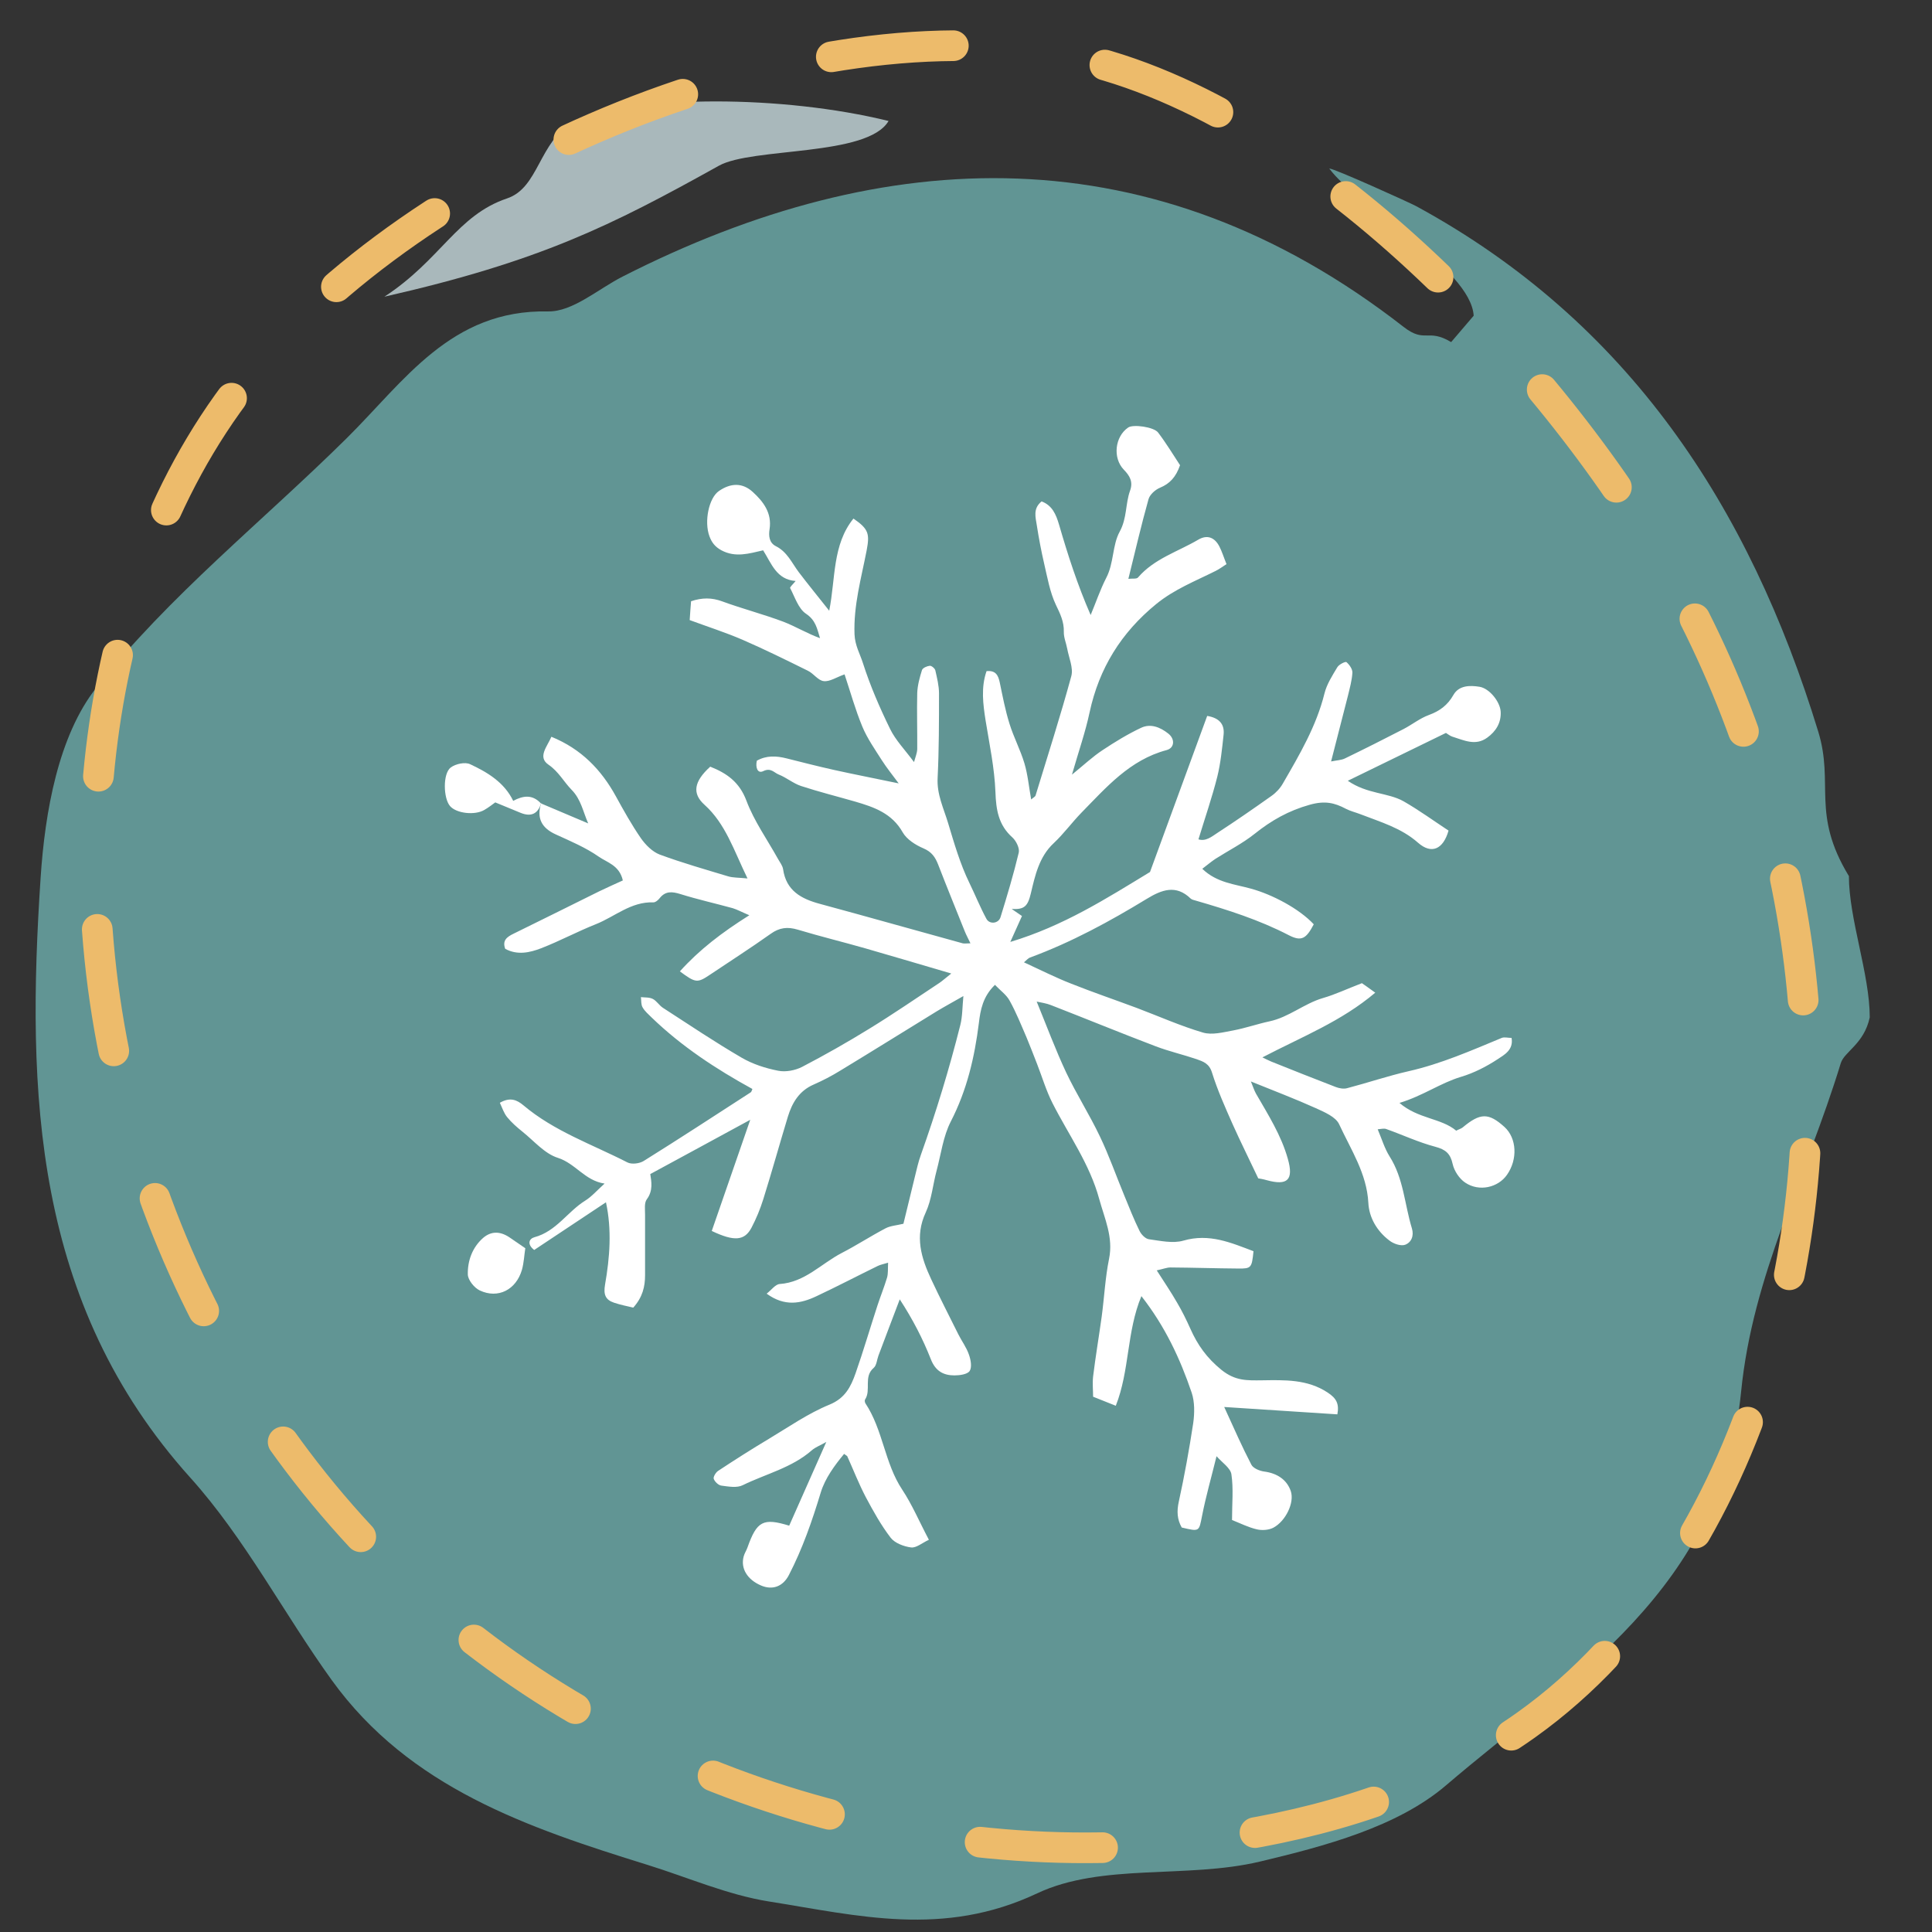
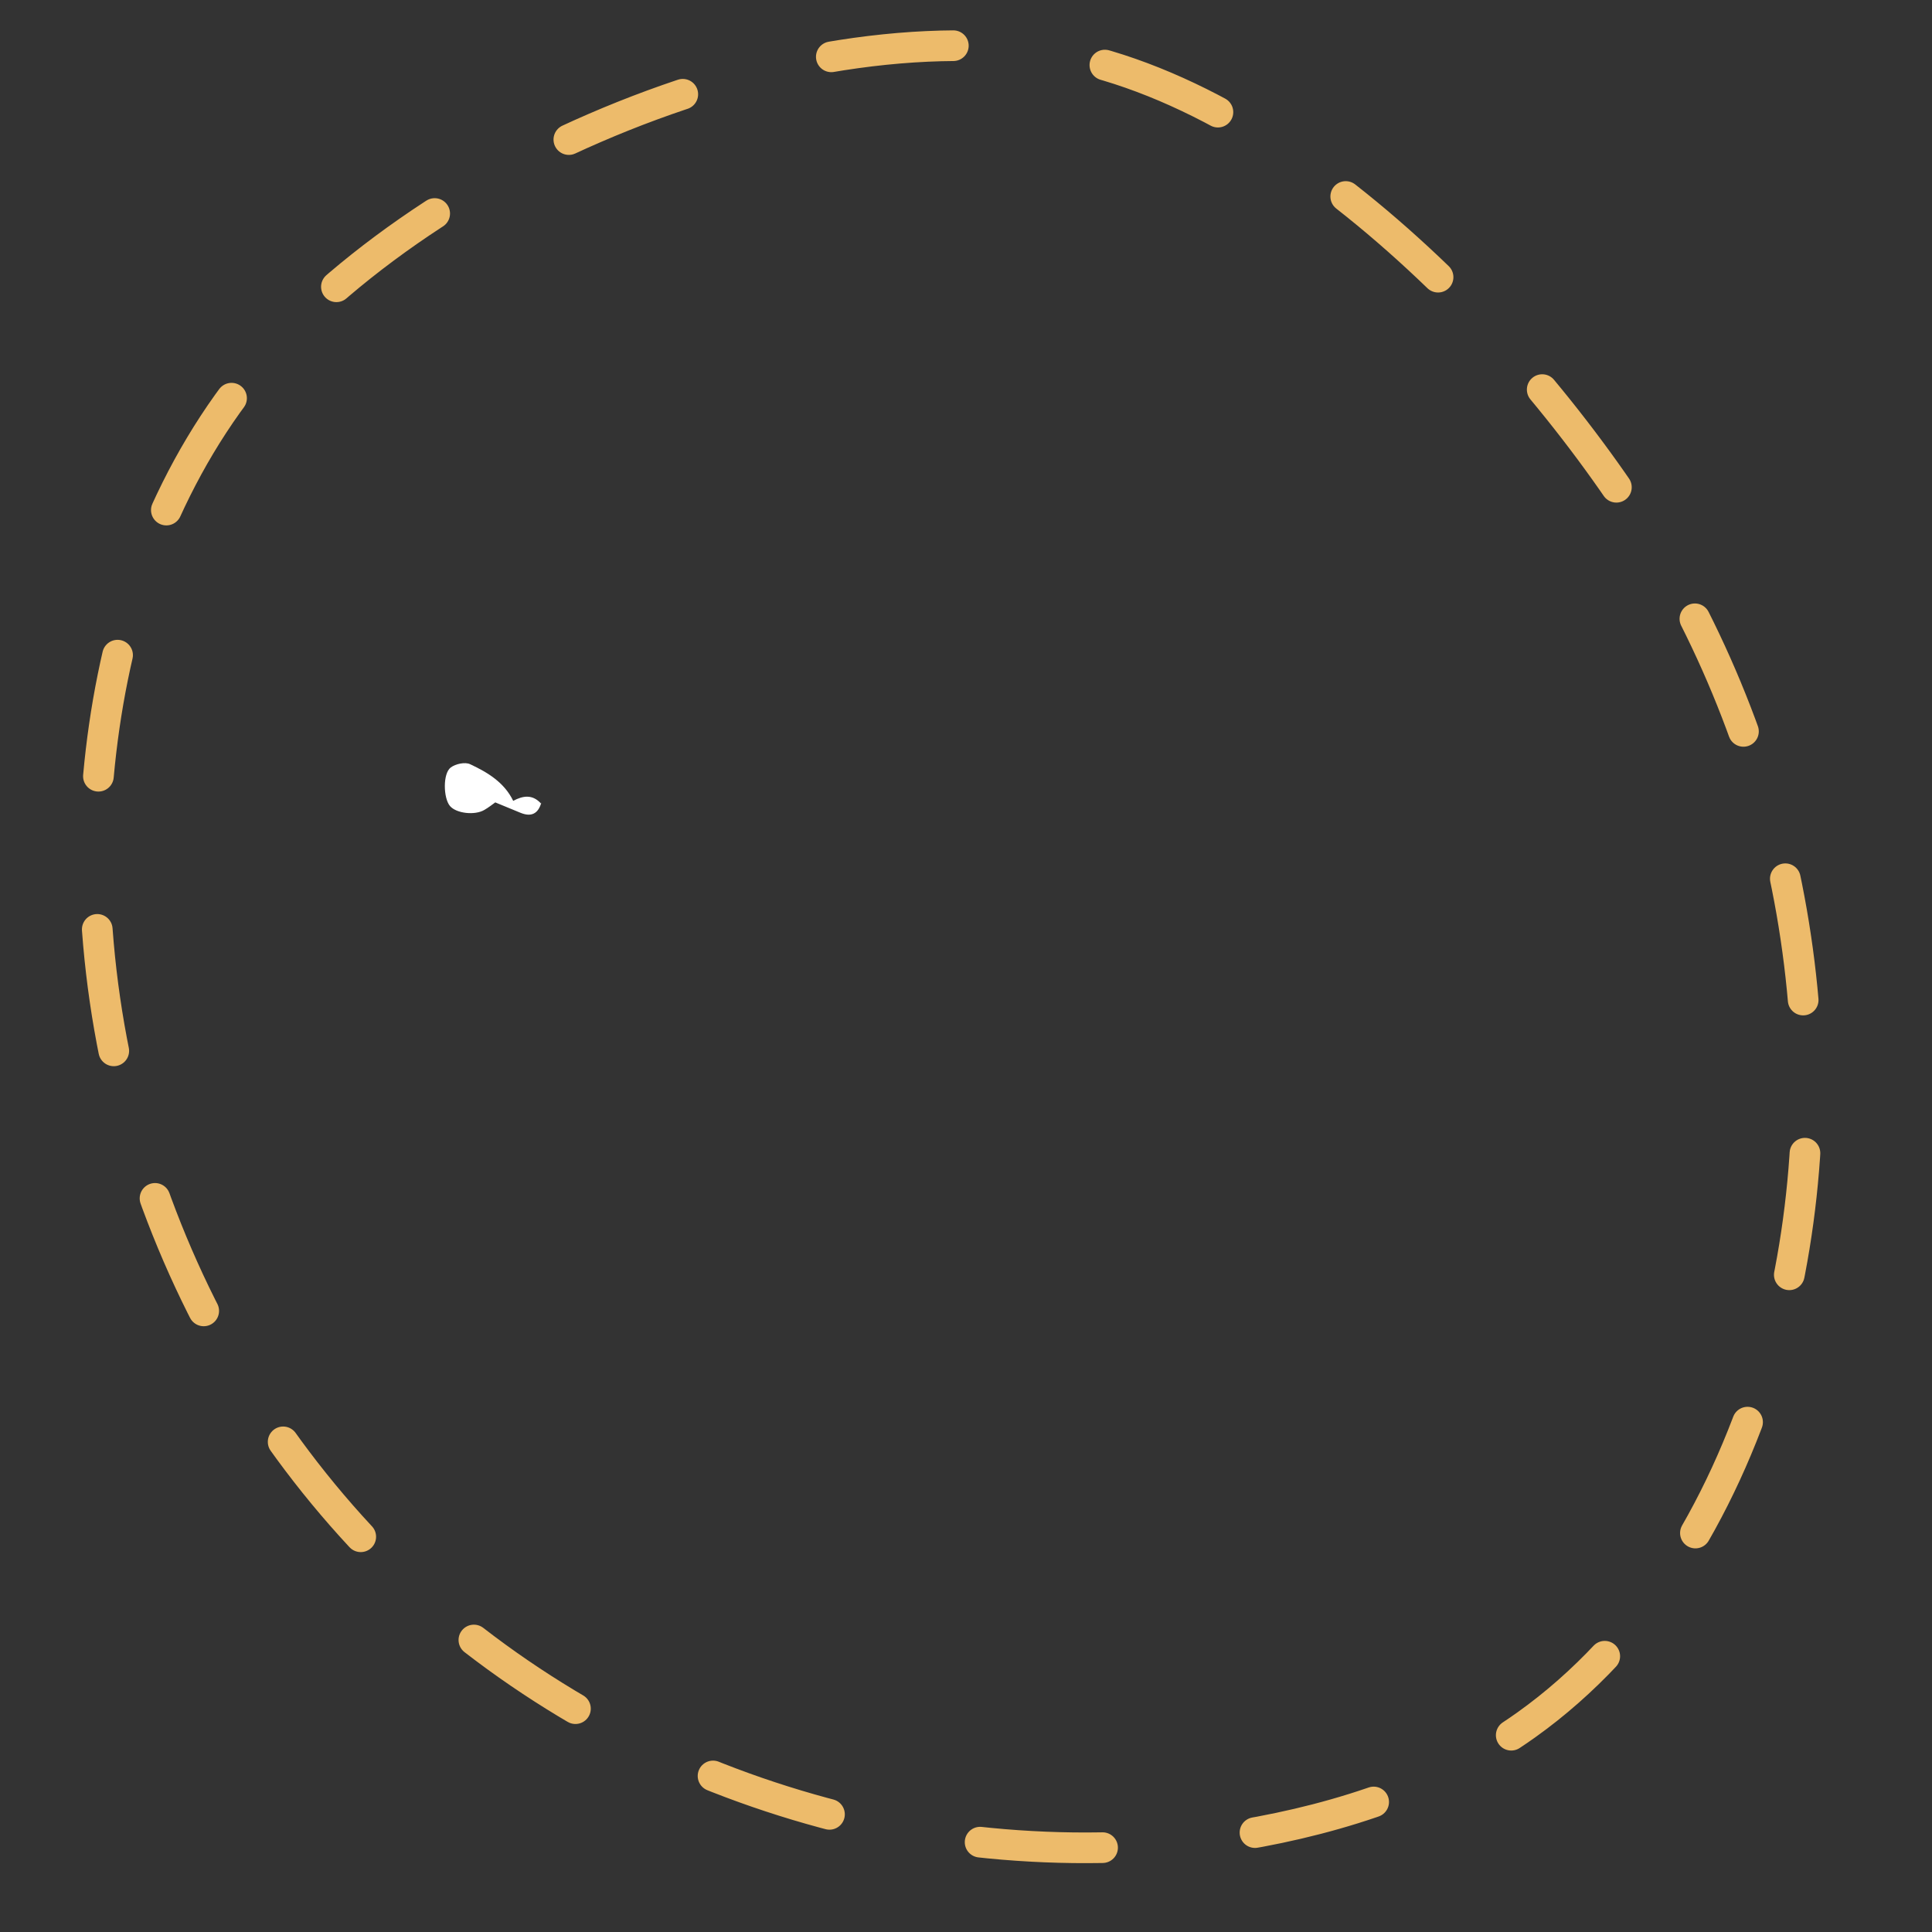
<svg xmlns="http://www.w3.org/2000/svg" id="Layer_1" data-name="Layer 1" viewBox="0 0 126 126">
  <rect x="0" y="0" width="126" height="126" fill="#333333" stroke="none" />
  <defs>
    <style> .cls-1 { fill: #fff; } .cls-2 { fill: #a9b8bb; } .cls-3 { fill: none; stroke: #edbb6b; stroke-dasharray: 0 0 0 0 8 10 8 10; stroke-linecap: round; stroke-miterlimit: 10; stroke-width: 2px; } .cls-4 { fill: #619594; } </style>
  </defs>
  <g>
-     <path class="cls-4" d="M120.58,57.12c0,2.82,1.36,6.41,1.36,9.23-.37,1.74-1.66,2.23-1.89,2.99-2.29,7.49-5.74,13.77-6.5,21.43-1.28,12.86-11.04,18.65-19.25,25.67-3.17,2.71-7.9,3.96-12.14,4.97-4.76,1.13-10.31,.08-14.52,2.07-6.12,2.89-11.69,1.45-17.49,.53-2.7-.43-5.29-1.57-7.93-2.39-7.79-2.42-15.51-5.02-20.58-12.04-3.14-4.36-5.66-9.24-9.22-13.2C2.16,84.98,1.72,71.24,2.65,57.23c.28-4.25,1.15-9.24,3.64-12.39,4.72-5.98,10.85-10.85,16.31-16.25,3.77-3.73,6.8-8.41,13.14-8.28,1.61,.03,3.25-1.45,4.86-2.27,17.12-8.72,34.64-9.42,50.94,3.28,1.4,1.09,1.56,.07,3.1,.99,.42-.48,1.05-1.24,1.47-1.72-.19-3.08-7.53-7.05-9.42-9.6,.28-.02,5.24,2.22,5.68,2.46,13.82,7.52,21.72,19.58,26.21,34.26,1.05,3.42-.47,5.35,1.99,9.41Z" />
-     <path class="cls-2" d="M57.95,7.89c-1.37,2.34-8.88,1.7-11.07,2.92-7.04,3.92-11.66,6.23-21.81,8.54,3.69-2.41,4.73-5.31,8-6.41,2.08-.7,2.04-3.64,4.35-5.05,4.27-1.7,13.61-1.7,20.53,0Z" />
-   </g>
+     </g>
  <path class="cls-3" d="M14.83,26.34c-5.03,7.05-7.63,15.64-8.41,24.27-1.74,19.45,5.98,39.54,20.31,52.81,14.32,13.28,34.93,19.46,54.2,16.26,6.61-1.1,13.14-3.29,18.6-7.18,7.67-5.47,12.76-14,15.56-22.99,5.36-17.22,2.72-36.56-6.2-52.23-7.64-13.43-24.3-31.32-40.48-33.86C50.45,.59,25.25,11.74,14.83,26.34Z" />
  <g>
-     <path class="cls-1" d="M35.29,52.4c1.02,.43,2.05,.87,3.07,1.3-.34-.78-.47-1.57-1.08-2.19-.51-.52-.84-1.18-1.51-1.64-.73-.5-.08-1.18,.19-1.82,1.94,.79,3.25,2.14,4.21,3.89,.51,.93,1.03,1.86,1.63,2.73,.3,.43,.75,.88,1.22,1.06,1.46,.54,2.97,.97,4.46,1.42,.33,.1,.68,.08,1.27,.14-.9-1.85-1.43-3.57-2.81-4.81-.81-.73-.69-1.51,.38-2.48,1.06,.42,1.9,.99,2.36,2.22,.5,1.33,1.35,2.52,2.05,3.78,.12,.22,.3,.44,.34,.68,.2,1.41,1.18,1.94,2.41,2.27,3.11,.84,6.2,1.72,9.3,2.57,.11,.03,.25,0,.51,0-.14-.3-.27-.53-.37-.78-.58-1.45-1.17-2.89-1.73-4.34-.19-.49-.42-.84-.96-1.07-.52-.22-1.1-.59-1.36-1.05-.7-1.24-1.86-1.64-3.09-2-1.18-.34-2.38-.64-3.54-1.02-.51-.17-.95-.55-1.46-.75-.3-.12-.51-.46-1-.22-.39,.19-.52-.27-.42-.68,.62-.35,1.27-.32,1.94-.15,1.03,.26,2.05,.52,3.08,.75,1.35,.3,2.71,.56,4.23,.88-.4-.54-.78-1.01-1.1-1.51-.45-.71-.95-1.42-1.27-2.19-.46-1.11-.78-2.27-1.16-3.41-.54,.19-.97,.49-1.36,.44-.37-.04-.66-.5-1.04-.68-1.4-.69-2.81-1.39-4.24-2.01-1.11-.48-2.27-.85-3.46-1.29,.03-.49,.06-.85,.09-1.23,.73-.24,1.35-.24,2.03,.01,1.31,.48,2.66,.83,3.97,1.32,.81,.31,1.56,.77,2.41,1.08-.19-.62-.28-1.17-.91-1.59-.5-.33-.73-1.09-1.04-1.68-.03-.05,.18-.24,.36-.46-1.25-.09-1.57-1.13-2.12-2-.92,.21-1.8,.49-2.72,0-.42-.23-.63-.51-.78-.91-.36-.97-.04-2.51,.62-2.96,.77-.53,1.54-.55,2.21,.07,.69,.63,1.25,1.37,1.09,2.42-.07,.43-.03,.89,.41,1.11,.74,.37,1.04,1.09,1.49,1.69,.6,.79,1.23,1.56,1.99,2.52,.42-2.12,.2-4.3,1.58-6.01,1.01,.69,1.06,1.01,.86,2.08-.35,1.81-.86,3.58-.79,5.47,.03,.73,.36,1.28,.55,1.88,.47,1.47,1.09,2.9,1.77,4.29,.36,.74,.97,1.36,1.56,2.16,.09-.33,.2-.58,.21-.84,.01-1.22-.03-2.45,0-3.67,.02-.5,.16-1.01,.31-1.49,.05-.14,.32-.26,.51-.28,.11-.01,.33,.17,.36,.3,.11,.49,.24,1,.24,1.5,0,1.84,0,3.67-.09,5.51-.06,1.07,.39,1.98,.68,2.94,.4,1.33,.79,2.68,1.39,3.91,.38,.78,.7,1.58,1.11,2.34,.2,.38,.79,.32,.92-.1,.43-1.39,.85-2.79,1.19-4.21,.07-.29-.17-.77-.41-.99-.91-.81-1.07-1.8-1.11-2.97-.06-1.56-.39-3.11-.64-4.65-.17-1.09-.31-2.16,.06-3.23,.6-.06,.76,.27,.86,.73,.19,.91,.36,1.82,.64,2.71,.27,.87,.71,1.7,.97,2.57,.22,.74,.29,1.52,.44,2.36,.14-.13,.27-.18,.29-.27,.79-2.59,1.62-5.17,2.33-7.78,.14-.53-.16-1.19-.27-1.79-.07-.37-.23-.73-.22-1.09,.02-.66-.24-1.19-.52-1.77-.39-.83-.55-1.77-.76-2.67-.19-.82-.35-1.66-.48-2.5-.08-.53-.27-1.1,.31-1.57,.69,.26,.94,.84,1.14,1.52,.57,1.96,1.19,3.9,2.06,5.89,.34-.81,.62-1.65,1.02-2.43,.5-.96,.39-2.12,.87-3,.49-.89,.37-1.82,.68-2.68,.21-.58-.02-.97-.4-1.36-.75-.77-.59-2.17,.28-2.76,.32-.22,1.67-.04,1.95,.33,.53,.7,.99,1.46,1.43,2.13-.27,.77-.66,1.2-1.31,1.47-.31,.13-.67,.45-.75,.76-.47,1.67-.86,3.37-1.31,5.18,.28-.03,.54,.02,.63-.09,1.06-1.23,2.6-1.68,3.94-2.47,.57-.33,1.06-.15,1.37,.46,.17,.33,.28,.7,.46,1.14-.25,.16-.47,.33-.72,.45-1.32,.66-2.68,1.19-3.86,2.15-2.29,1.87-3.73,4.19-4.35,7.07-.27,1.27-.7,2.5-1.15,4.06,.8-.65,1.36-1.18,2-1.6,.8-.53,1.63-1.04,2.5-1.45,.62-.3,1.25-.05,1.78,.37,.45,.35,.42,.94-.11,1.08-2.4,.64-3.93,2.43-5.56,4.09-.62,.64-1.15,1.37-1.8,1.98-.96,.89-1.22,2.14-1.49,3.27-.2,.84-.42,1.07-1.25,1.02,.29,.2,.48,.33,.67,.46-.23,.51-.44,.99-.76,1.69,3.46-1.04,6.25-2.82,9.11-4.56,1.22-3.33,2.47-6.73,3.73-10.18,.78,.13,1.14,.53,1.07,1.22-.1,.92-.19,1.85-.41,2.74-.34,1.35-.8,2.68-1.23,4.09,.48,.15,.87-.18,1.22-.41,1.2-.78,2.37-1.59,3.54-2.42,.3-.21,.57-.5,.75-.82,1.08-1.87,2.18-3.73,2.71-5.87,.15-.6,.51-1.16,.84-1.71,.11-.18,.52-.38,.59-.33,.19,.16,.4,.46,.39,.69-.03,.5-.17,1-.29,1.5-.35,1.38-.71,2.76-1.1,4.29,.38-.08,.67-.08,.91-.2,1.28-.62,2.55-1.26,3.81-1.91,.56-.29,1.08-.71,1.66-.92,.71-.26,1.22-.64,1.6-1.31,.36-.63,1.08-.63,1.7-.53,.64,.1,1.34,.97,1.38,1.62,.04,.73-.31,1.29-.88,1.7-.77,.56-1.53,.16-2.28-.07-.15-.05-.29-.17-.41-.24-2.07,1.01-4.11,2-6.4,3.12,1.28,.88,2.61,.76,3.64,1.34,1.01,.58,1.96,1.27,2.93,1.91-.35,1.23-1.12,1.56-1.99,.79-1.1-.97-2.45-1.35-3.76-1.86-.31-.12-.65-.2-.94-.35-.75-.4-1.38-.54-2.35-.27-1.4,.39-2.52,1.03-3.62,1.91-.78,.62-1.69,1.08-2.54,1.62-.27,.18-.52,.39-.86,.65,.95,.92,2.13,1,3.19,1.3,1.38,.38,3.13,1.3,4.08,2.32-.49,.94-.8,1.14-1.63,.71-1.93-1-3.98-1.65-6.05-2.25-.12-.04-.27-.06-.35-.14-.96-.93-1.89-.57-2.86,.02-2.43,1.48-4.93,2.84-7.62,3.83-.11,.04-.19,.14-.39,.31,1.09,.5,2.07,1,3.1,1.4,1.41,.56,2.85,1.05,4.27,1.58,1.43,.54,2.84,1.17,4.3,1.6,.6,.18,1.33-.02,1.99-.14,.79-.15,1.56-.42,2.35-.59,1.27-.27,2.26-1.16,3.49-1.52,.8-.23,1.55-.59,2.54-.97,.15,.1,.47,.33,.87,.62-2.21,1.87-4.73,2.85-7.36,4.22,.19,.09,.38,.19,.57,.27,1.4,.56,2.8,1.12,4.21,1.66,.23,.09,.52,.14,.74,.08,1.34-.35,2.66-.8,4.02-1.11,2.12-.48,4.09-1.35,6.07-2.17,.17-.07,.41,0,.64,0,.14,.79-.49,1.11-.91,1.39-.73,.48-1.55,.9-2.39,1.15-1.34,.4-2.46,1.23-4.01,1.7,1.22,1.05,2.71,.98,3.7,1.81,.19-.1,.32-.13,.42-.21,1.15-.96,1.69-.97,2.73-.03,.8,.73,.87,2.11,.16,3.12-.58,.83-1.81,1.12-2.72,.51-.38-.25-.72-.76-.82-1.21-.15-.69-.46-.95-1.13-1.13-1.1-.29-2.14-.78-3.21-1.16-.14-.05-.32,0-.55,.02,.27,.64,.45,1.25,.77,1.76,.92,1.44,.98,3.13,1.46,4.7,.15,.49-.04,.92-.44,1.07-.28,.1-.75-.06-1.02-.27-.81-.61-1.33-1.49-1.38-2.46-.1-1.92-1.14-3.47-1.9-5.12-.22-.49-.96-.8-1.53-1.06-1.33-.6-2.7-1.12-4.23-1.74,.15,.37,.22,.59,.33,.79,.79,1.37,1.65,2.72,2.08,4.26,.39,1.37-.02,1.76-1.37,1.39-.24-.07-.49-.11-.56-.12-.6-1.27-1.16-2.39-1.67-3.53-.49-1.11-.99-2.22-1.35-3.38-.18-.58-.57-.71-.99-.86-.88-.3-1.8-.51-2.67-.84-2.29-.87-4.55-1.8-6.84-2.69-.3-.12-.62-.16-.93-.23,.66,1.61,1.23,3.15,1.93,4.64,.67,1.41,1.52,2.74,2.19,4.15,.6,1.25,1.06,2.57,1.59,3.85,.32,.78,.63,1.57,1,2.32,.11,.23,.38,.51,.61,.54,.74,.1,1.56,.29,2.25,.09,1.69-.49,3.11,.14,4.57,.69-.11,1.08-.14,1.14-.99,1.13-1.48-.01-2.95-.06-4.43-.07-.23,0-.47,.1-.89,.19,.5,.78,.94,1.43,1.33,2.11,.32,.54,.6,1.11,.86,1.69,.47,1.06,1.07,1.91,2.03,2.69,.91,.73,1.67,.69,2.65,.68,1.46-.02,2.95-.08,4.28,.8,.56,.37,.76,.72,.63,1.42-2.38-.15-4.75-.31-7.38-.48,.65,1.42,1.17,2.61,1.77,3.76,.12,.24,.54,.41,.84,.45,.83,.11,1.47,.52,1.73,1.27,.26,.76-.34,1.97-1.13,2.39-.3,.16-.74,.19-1.08,.11-.56-.13-1.09-.4-1.62-.61,0-1.07,.1-2.04-.04-2.98-.06-.41-.6-.76-.97-1.18-.33,1.35-.69,2.6-.94,3.87-.21,1.05-.15,1.06-1.33,.78-.3-.53-.33-1.06-.19-1.69,.37-1.69,.68-3.41,.94-5.12,.09-.65,.1-1.38-.1-1.98-.75-2.21-1.73-4.32-3.28-6.3-.97,2.33-.76,4.85-1.67,7.15-.49-.19-.94-.37-1.48-.59,0-.4-.05-.87,0-1.32,.16-1.3,.38-2.6,.56-3.9,.17-1.26,.23-2.54,.48-3.77,.29-1.41-.29-2.62-.64-3.9-.62-2.29-2-4.19-3.05-6.26-.41-.81-.67-1.69-1-2.54-.23-.58-.45-1.17-.69-1.74-.35-.81-.68-1.64-1.11-2.41-.21-.38-.6-.65-.95-1.02-.79,.76-.95,1.64-1.05,2.49-.28,2.24-.78,4.38-1.83,6.42-.5,.97-.64,2.14-.93,3.22-.24,.9-.32,1.87-.7,2.7-.74,1.58-.3,2.98,.36,4.39,.56,1.2,1.17,2.38,1.76,3.57,.22,.44,.53,.85,.69,1.32,.12,.33,.21,.82,.05,1.07-.14,.22-.65,.29-.99,.29-.72,0-1.24-.28-1.54-1.05-.52-1.32-1.17-2.59-2.03-3.91-.46,1.22-.93,2.44-1.39,3.67-.1,.27-.12,.64-.31,.8-.68,.58-.15,1.44-.56,2.06-.04,.05-.02,.18,.02,.25,1.15,1.73,1.25,3.9,2.4,5.63,.65,.98,1.11,2.08,1.74,3.27-.45,.21-.82,.54-1.16,.5-.47-.06-1.06-.28-1.33-.63-.63-.82-1.14-1.74-1.63-2.66-.45-.86-.8-1.76-1.2-2.65-.01-.03-.06-.05-.21-.16-.63,.76-1.24,1.6-1.52,2.51-.56,1.85-1.19,3.67-2.08,5.39-.39,.76-1.08,1-1.82,.68-.89-.38-1.34-1.11-1.13-1.89,.05-.2,.18-.39,.25-.59,.61-1.72,1.02-1.94,2.72-1.42,.78-1.76,1.56-3.52,2.42-5.46-.4,.23-.71,.34-.94,.54-1.31,1.15-3,1.54-4.51,2.28-.38,.19-.92,.09-1.38,.03-.2-.02-.44-.25-.51-.44-.05-.12,.13-.42,.28-.52,1.09-.72,2.19-1.42,3.31-2.09,1.3-.78,2.56-1.66,3.95-2.23,1.03-.42,1.4-1.17,1.71-2.05,.51-1.46,.95-2.96,1.43-4.43,.2-.61,.44-1.2,.62-1.8,.08-.27,.05-.57,.07-.98-.3,.09-.5,.13-.67,.21-1.33,.65-2.65,1.34-3.99,1.97-1.03,.49-2.08,.7-3.26-.16,.31-.24,.57-.61,.85-.63,1.64-.11,2.71-1.33,4.04-2.02,.97-.5,1.89-1.1,2.86-1.61,.32-.17,.72-.19,1.17-.3,.24-.99,.49-2.01,.74-3.04,.12-.49,.23-.99,.4-1.46,.99-2.78,1.85-5.6,2.57-8.46,.14-.55,.13-1.15,.2-1.89-.66,.38-1.2,.67-1.73,.99-2.1,1.29-4.2,2.6-6.31,3.88-.55,.34-1.13,.64-1.72,.9-.95,.41-1.41,1.19-1.69,2.11-.54,1.78-1.04,3.58-1.6,5.37-.2,.64-.46,1.27-.77,1.86-.45,.85-1.12,.91-2.59,.21,.81-2.35,1.63-4.72,2.51-7.25-2.27,1.24-4.35,2.36-6.52,3.54,.07,.47,.2,1.08-.23,1.65-.17,.23-.11,.65-.11,.99,0,1.32,0,2.64,0,3.96,0,.74-.16,1.43-.77,2.11-.38-.09-.83-.18-1.25-.32-.57-.19-.7-.54-.59-1.18,.31-1.77,.45-3.57,.06-5.37-1.58,1.05-3.14,2.09-4.68,3.11-.48-.37-.34-.73,.01-.83,1.43-.38,2.16-1.67,3.32-2.39,.42-.26,.76-.66,1.26-1.11-1.29-.19-1.89-1.31-3.05-1.68-.86-.27-1.55-1.1-2.3-1.7-.36-.29-.72-.6-1.01-.96-.21-.26-.32-.61-.47-.93,.68-.39,1.12-.18,1.53,.16,2.01,1.7,4.49,2.55,6.79,3.73,.27,.14,.79,.08,1.07-.1,2.34-1.46,4.65-2.97,6.97-4.47,.06-.04,.07-.14,.11-.22-2.37-1.3-4.61-2.77-6.57-4.66-.21-.21-.45-.41-.59-.66-.11-.18-.08-.45-.11-.67,.26,.03,.55,0,.78,.12,.25,.13,.41,.42,.66,.58,1.7,1.1,3.38,2.23,5.13,3.25,.72,.42,1.56,.69,2.38,.85,.49,.1,1.11-.02,1.56-.25,1.48-.77,2.94-1.6,4.37-2.48,1.55-.95,3.05-1.98,4.56-2.98,.23-.15,.44-.35,.8-.63-1.98-.58-3.79-1.12-5.6-1.64-1.47-.42-2.95-.78-4.41-1.22-.67-.2-1.2-.14-1.78,.28-1.28,.91-2.61,1.76-3.92,2.64-.85,.57-.95,.57-1.99-.2,1.26-1.4,2.73-2.53,4.53-3.66-.52-.22-.79-.37-1.08-.46-1.13-.31-2.29-.57-3.41-.92-.55-.17-.98-.21-1.36,.27-.1,.13-.28,.28-.42,.27-1.45-.05-2.5,.93-3.73,1.42-1.21,.48-2.36,1.1-3.57,1.57-.75,.29-1.56,.47-2.35,.04-.2-.54,.1-.77,.53-.98,1.86-.91,3.72-1.84,5.58-2.76,.51-.25,1.04-.48,1.56-.72-.22-.99-1.03-1.17-1.57-1.55-.86-.6-1.84-1.01-2.8-1.45-.93-.42-1.26-1.06-.96-2.03,0,0,0,.04,0,.04Z" />
    <path class="cls-1" d="M35.3,52.36c-.21,.72-.66,.93-1.35,.65-.51-.21-1.01-.42-1.65-.68-.17,.12-.43,.33-.71,.49-.62,.37-1.83,.23-2.24-.25-.44-.51-.48-2.13,.05-2.52,.31-.23,.93-.37,1.26-.21,1.14,.53,2.23,1.19,2.81,2.39,.65-.35,1.26-.43,1.81,.17,0,0,.01-.05,.01-.05Z" />
-     <path class="cls-1" d="M34.26,81.4c-.07,.44-.09,.94-.22,1.41-.38,1.31-1.56,1.91-2.75,1.35-.36-.17-.77-.68-.78-1.04-.02-.89,.29-1.76,.99-2.38,.53-.46,1.12-.45,1.73-.04,.31,.21,.62,.42,1.02,.7Z" />
  </g>
</svg>